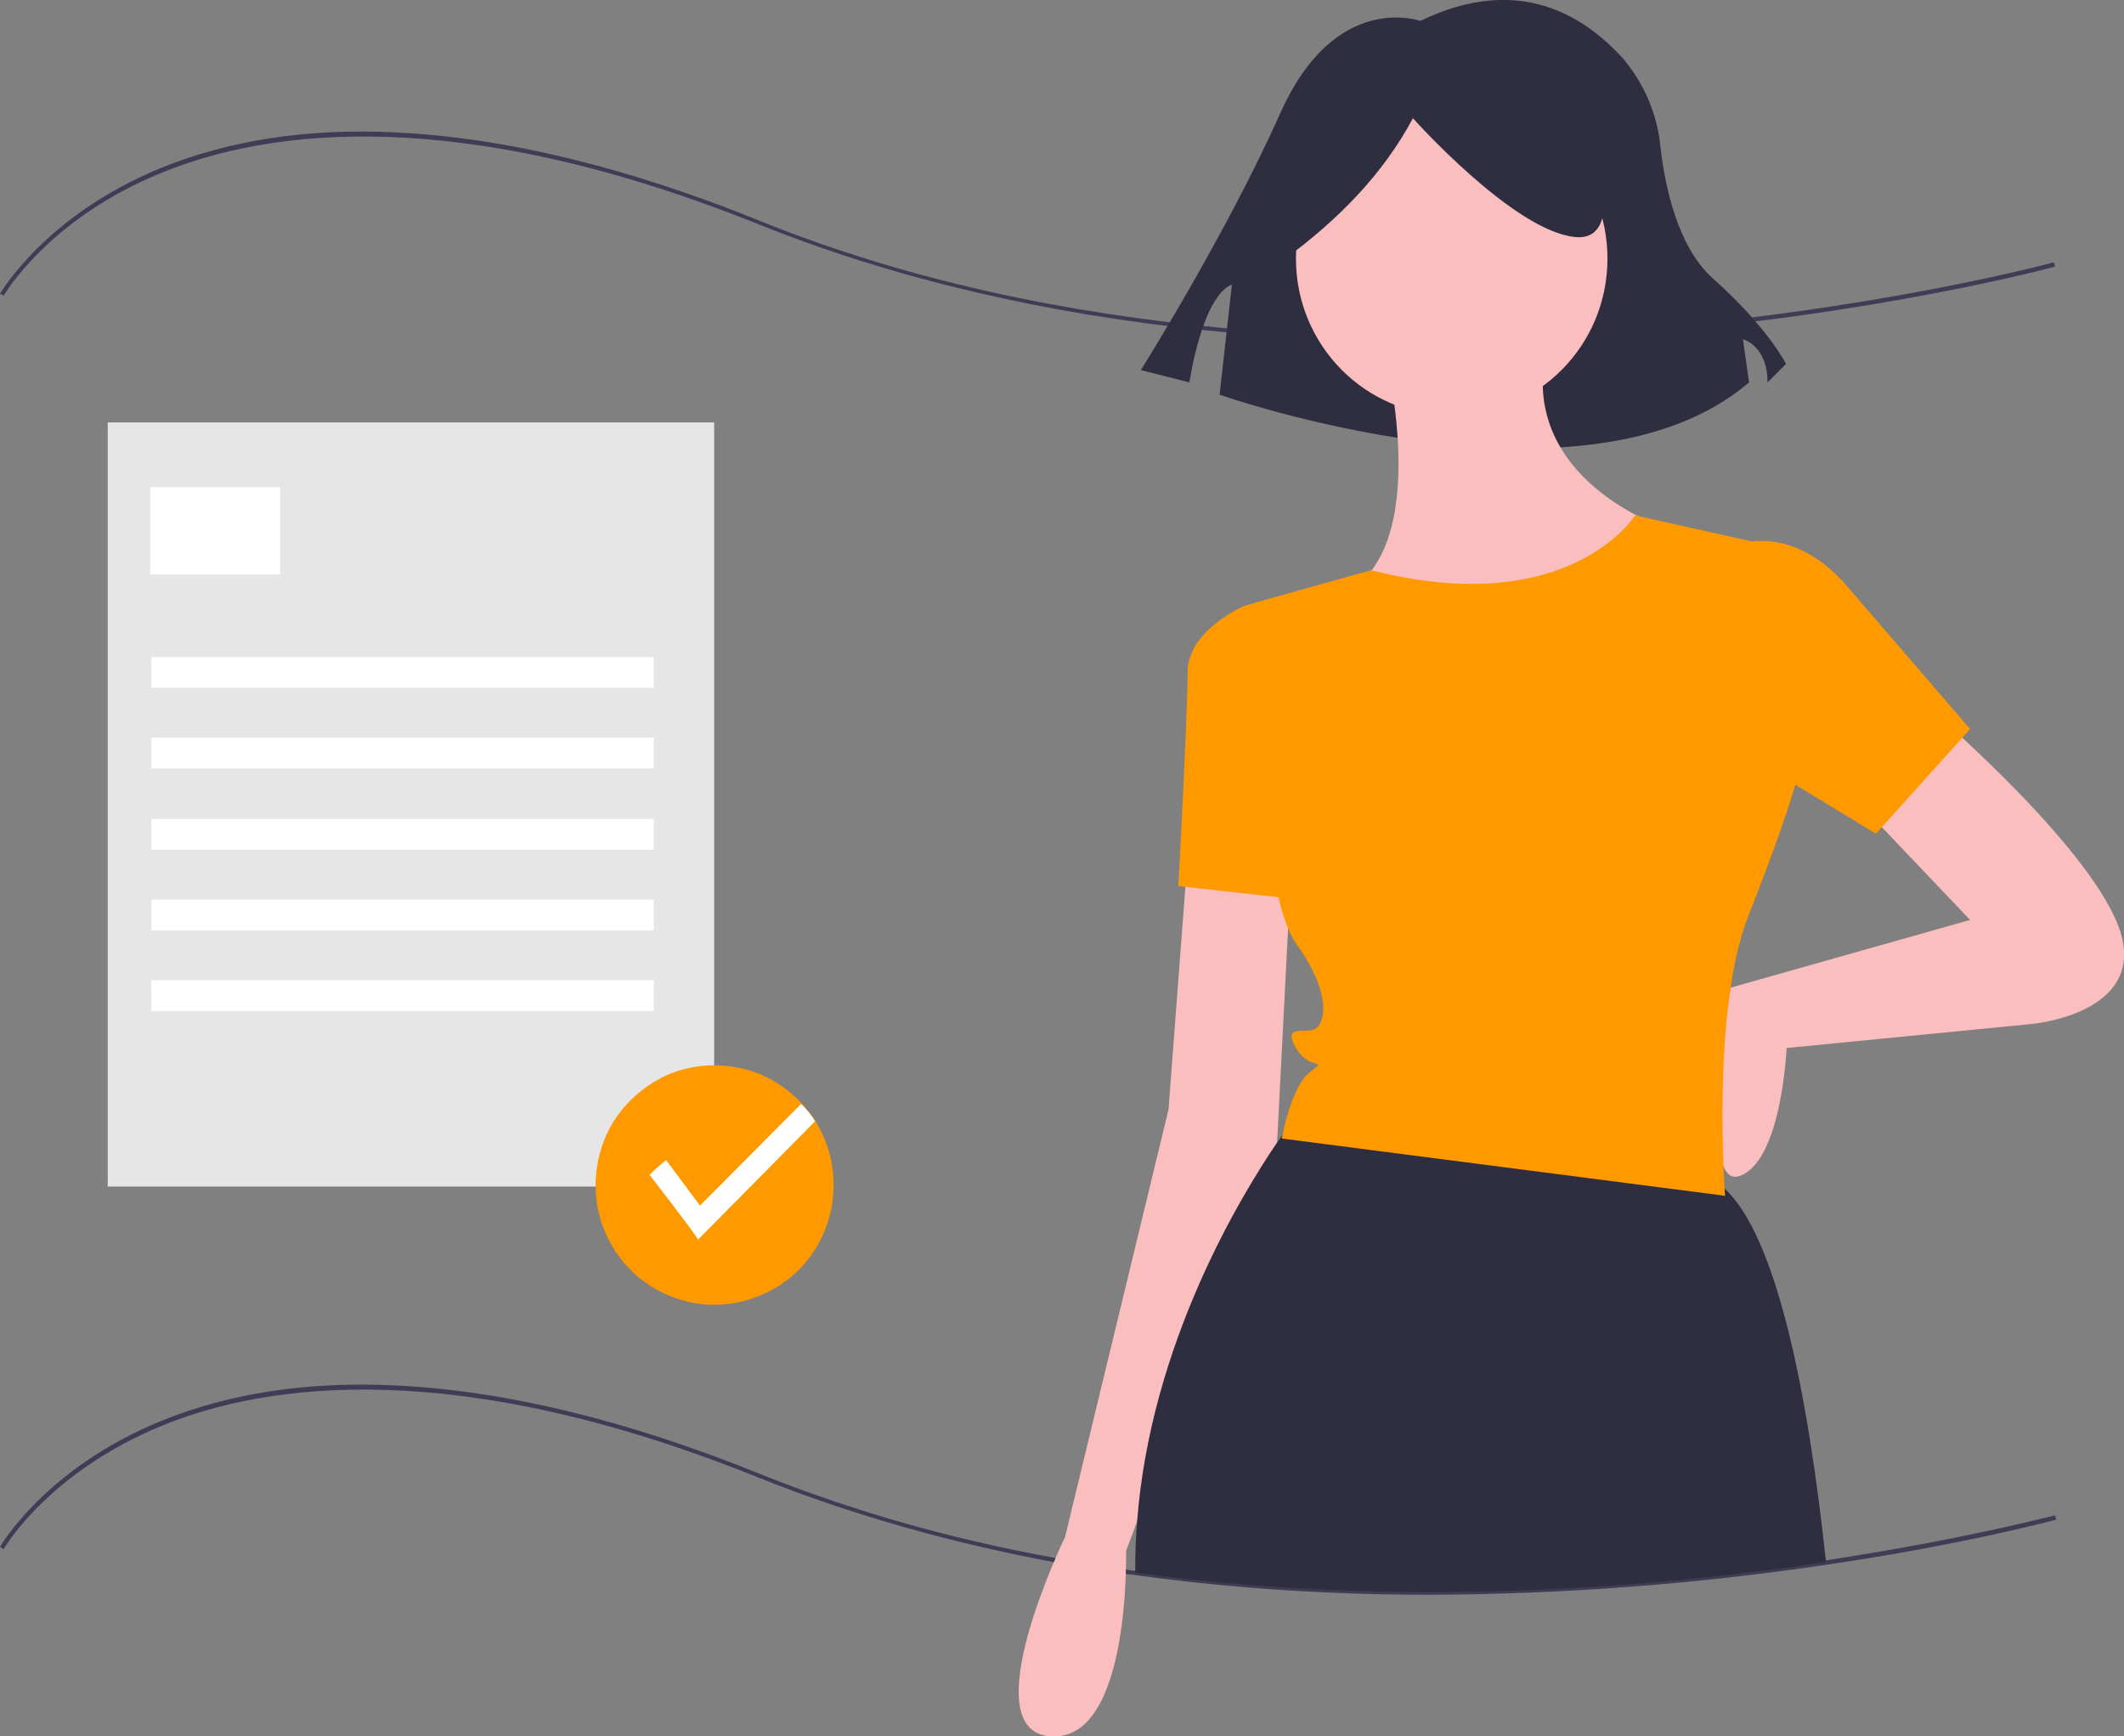
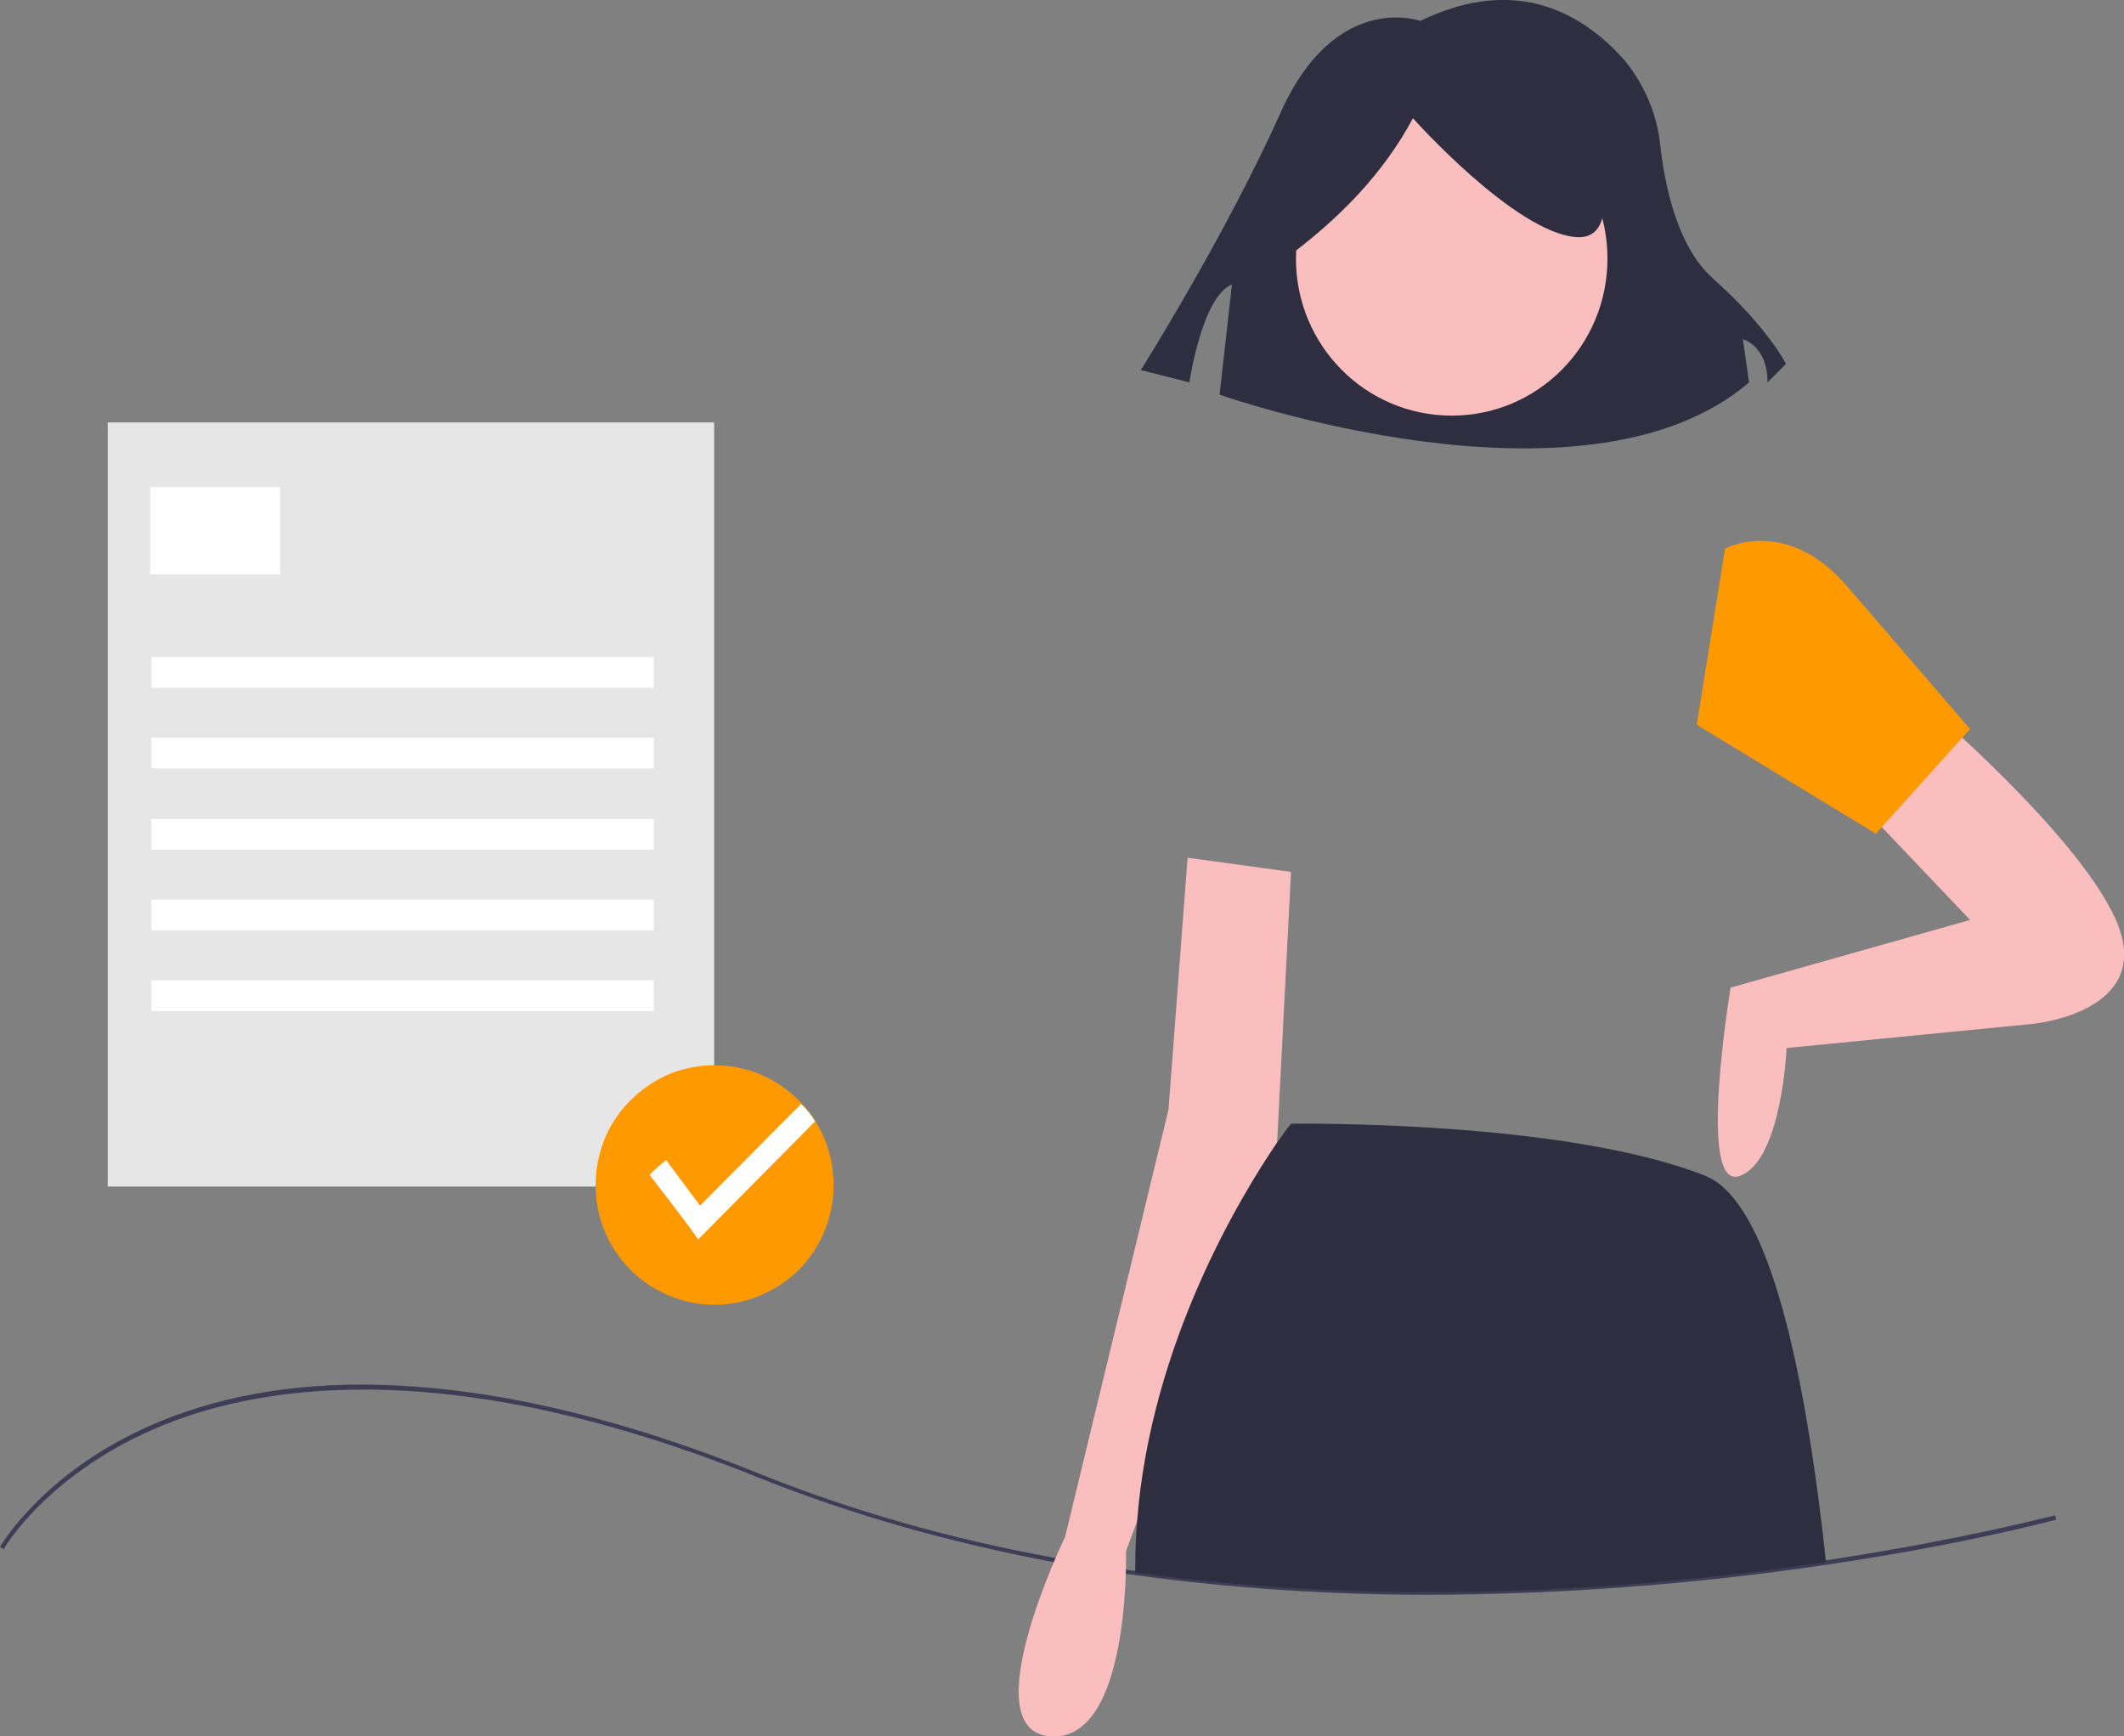
<svg xmlns="http://www.w3.org/2000/svg" xmlns:xlink="http://www.w3.org/1999/xlink" version="1.1" id="Calque_1" x="0px" y="0px" viewBox="0 0 345 282" style="enable-background:new 0 0 345 282;" xml:space="preserve">
  <rect x="0" y="0" width="345" height="282" fill="#808080" stroke="none" />
  <style type="text/css"> .st0{clip-path:url(#SVGID_2_);} .st1{fill:#3F3D56;} .st2{fill:#2F2E41;} .st3{fill:#FBBEBE;} .st4{fill:#FF9900;} .st5{fill:#E6E6E6;} .st6{fill:#FFFFFF;} </style>
  <g>
    <defs>
      <rect id="SVGID_1_" y="0" width="345" height="282" />
    </defs>
    <clipPath id="SVGID_2_">
      <use xlink:href="#SVGID_1_" style="overflow:visible;" />
    </clipPath>
    <g class="st0">
      <path class="st1" d="M232.4,259c-16.1,0-32.1-1-48-3.2c-0.5-0.1-1-0.1-1.6-0.2c-3.9-0.6-7.8-1.2-11.6-1.9 c-17.1-3.2-33.2-7.8-47.9-13.7c-48.9-19.7-79.7-15.5-96.9-8.5c-18.6,7.6-25.8,20-25.8,20.1L0,251.2c0.1-0.1,7.3-12.7,26.1-20.4 c11-4.5,23.8-6.5,38-5.8c17.7,0.8,37.7,5.6,59.4,14.4c14.7,5.9,30.7,10.5,47.8,13.6c3.8,0.7,7.7,1.3,11.6,1.9 c0.5,0.1,1,0.2,1.6,0.2c43.1,6,84.8,2.4,112.1-1.7c22.5-3.4,37-7.3,37.2-7.3l0.2,0.7c-0.1,0-14.7,4-37.2,7.3 C275.4,257.3,253.9,258.9,232.4,259z" />
-       <path class="st1" d="M232.5,55.5c-12.4,0-24.5-0.6-36.1-1.8c-26.8-2.7-51.3-8.5-73-17.2C74.4,16.8,43.6,21,26.4,28 C7.8,35.5,0.7,47.9,0.6,48L0,47.7C0.1,47.6,7.3,35,26.1,27.3c11-4.5,23.8-6.5,38-5.8c17.7,0.8,37.7,5.6,59.4,14.4 c49,19.8,103.5,20.5,140.6,17.7c40.2-3.1,69.2-10.9,69.5-11l0.2,0.7c-0.3,0.1-29.3,7.9-69.6,11C253.5,55.1,242.9,55.5,232.5,55.5z " />
      <path class="st2" d="M230.7,3.4c0,0-13.8-5-22.7,14.9c-8.9,19.9-22.7,41.8-22.7,41.8l7.9,2c0,0,2-13.9,6.9-15.9l-2,17.9 c0,0,59.3,20.9,86-2l-1-7c0,0,4,1,4,7l3-3c0,0-3-6-11.9-13.9c-5.8-5.2-7.8-15.2-8.5-21.4c-0.5-5.2-2.6-10.1-5.9-14.1 C257.7,2.9,247-4.5,230.7,3.4z" />
      <path class="st3" d="M314.6,116.1c0,0,26,22.4,29.9,35.5c3.8,13.1-14.5,14.7-14.5,14.7l-39.8,3.9c0,0-0.8,18.5-7.7,20.8 c-6.9,2.3-1.4-30.6-1.4-30.6l38.9-11l-17.6-18.5L314.6,116.1z" />
      <path class="st3" d="M192.9,139.3l-3.1,40.9L173,249.6c0,0-15.3,31.6-2.3,32.4c13,0.8,12.2-30.1,12.2-30.1l24.5-65.6l2.3-44.7 L192.9,139.3z" />
      <path class="st3" d="M235.8,67.5c14,0,25.3-11.4,25.3-25.5c0-14.1-11.3-25.5-25.3-25.5S210.5,28,210.5,42 C210.5,56.1,221.8,67.5,235.8,67.5z" />
-       <path class="st3" d="M224.3,54.4c0,0,9.2,33.2-5.4,41.7c-14.5,8.5,36.7,14.7,50.5-10.8c0,0-24.5-8.5-17.6-30.9H224.3z" />
-       <path class="st4" d="M206.7,99.9l-4.6-1.5c0,0-9.2,3.9-9.2,10.8c0,6.9-1.5,34.7-1.5,34.7l20.7,2.3L206.7,99.9z" />
      <path class="st2" d="M296.6,253.7c-28.3,4.2-69.5,7.6-112.2,1.7c0-0.4,0-0.8,0-1.2c0-2.4,0.1-4.8,0.3-7.1 c2.2-29,17-53.1,22.7-61.5c0.3-0.4,0.6-0.8,0.8-1.1c0.9-1.3,1.5-2,1.5-2s44.4-0.7,67.4,8.5c1.1,0.5,2.1,1.1,3,2 C288.7,200.9,293.7,226.7,296.6,253.7z" />
      <path class="st4" d="M280.2,89.1c0,0,10-5.4,19.9,6.2l19.9,23.1l-15.3,17l-29.1-17.7L280.2,89.1z" />
      <path class="st2" d="M208.5,42.2c8.9-6.5,16.2-14,21-23c0,0,16.4,18.4,26.4,19.3c10,0.9,0.9-22.1,0.9-22.1l-18.2-4.6l-17.3,1.8 l-13.7,9.2L208.5,42.2z" />
-       <path class="st4" d="M265.6,83.7c0,0-10.7,17.1-42.9,8.9l-18.2,5.1l-2.4,0.7c0,0,2.3,46.3,8.4,54.8c6.1,8.5,4.6,13.1,3.1,13.9 c-1.5,0.8-5.4-0.8-3.1,3.1c2.3,3.9,5.4,1.5,2.3,3.9c-3.1,2.3-4.6,10.8-4.6,10.8l72,9.3c0,0-2.3-30.1,3.8-45.5 c6.1-15.4,7.7-21.6,7.7-21.6l-4.6-38.6L265.6,83.7z" />
      <path class="st5" d="M116.1,68.6H17.5v124.1h98.5V68.6z" />
      <path class="st6" d="M45.5,79.1H24.4v14.2h21.1V79.1z" />
      <path class="st6" d="M106.2,106.7H24.6v5h81.6V106.7z" />
      <path class="st6" d="M106.2,119.8H24.6v5h81.6V119.8z" />
      <path class="st6" d="M106.2,133H24.6v5h81.6V133z" />
      <path class="st6" d="M106.2,146.1H24.6v5h81.6V146.1z" />
      <path class="st6" d="M106.2,159.2H24.6v5h81.6V159.2z" />
      <path class="st4" d="M135.4,192.5c0,4.7-1.7,9.2-4.7,12.7c-3,3.5-7.3,5.8-11.9,6.5c-4.6,0.7-9.3-0.4-13.2-2.9 c-3.9-2.5-6.8-6.4-8.1-10.9c-1.3-4.5-0.9-9.3,1-13.6c1.9-4.2,5.4-7.6,9.6-9.6c4.2-1.9,9-2.2,13.5-0.9c4.4,1.3,8.3,4.3,10.8,8.2 C134.4,185.2,135.4,188.8,135.4,192.5z" />
      <path class="st6" d="M132.4,182.1l-19,19.2c-1.2-1.9-7.9-10.5-7.9-10.5c0.9-0.9,1.8-1.7,2.7-2.4l5.5,7.4l16.4-16.5 C131,180.1,131.8,181.1,132.4,182.1z" />
    </g>
  </g>
</svg>